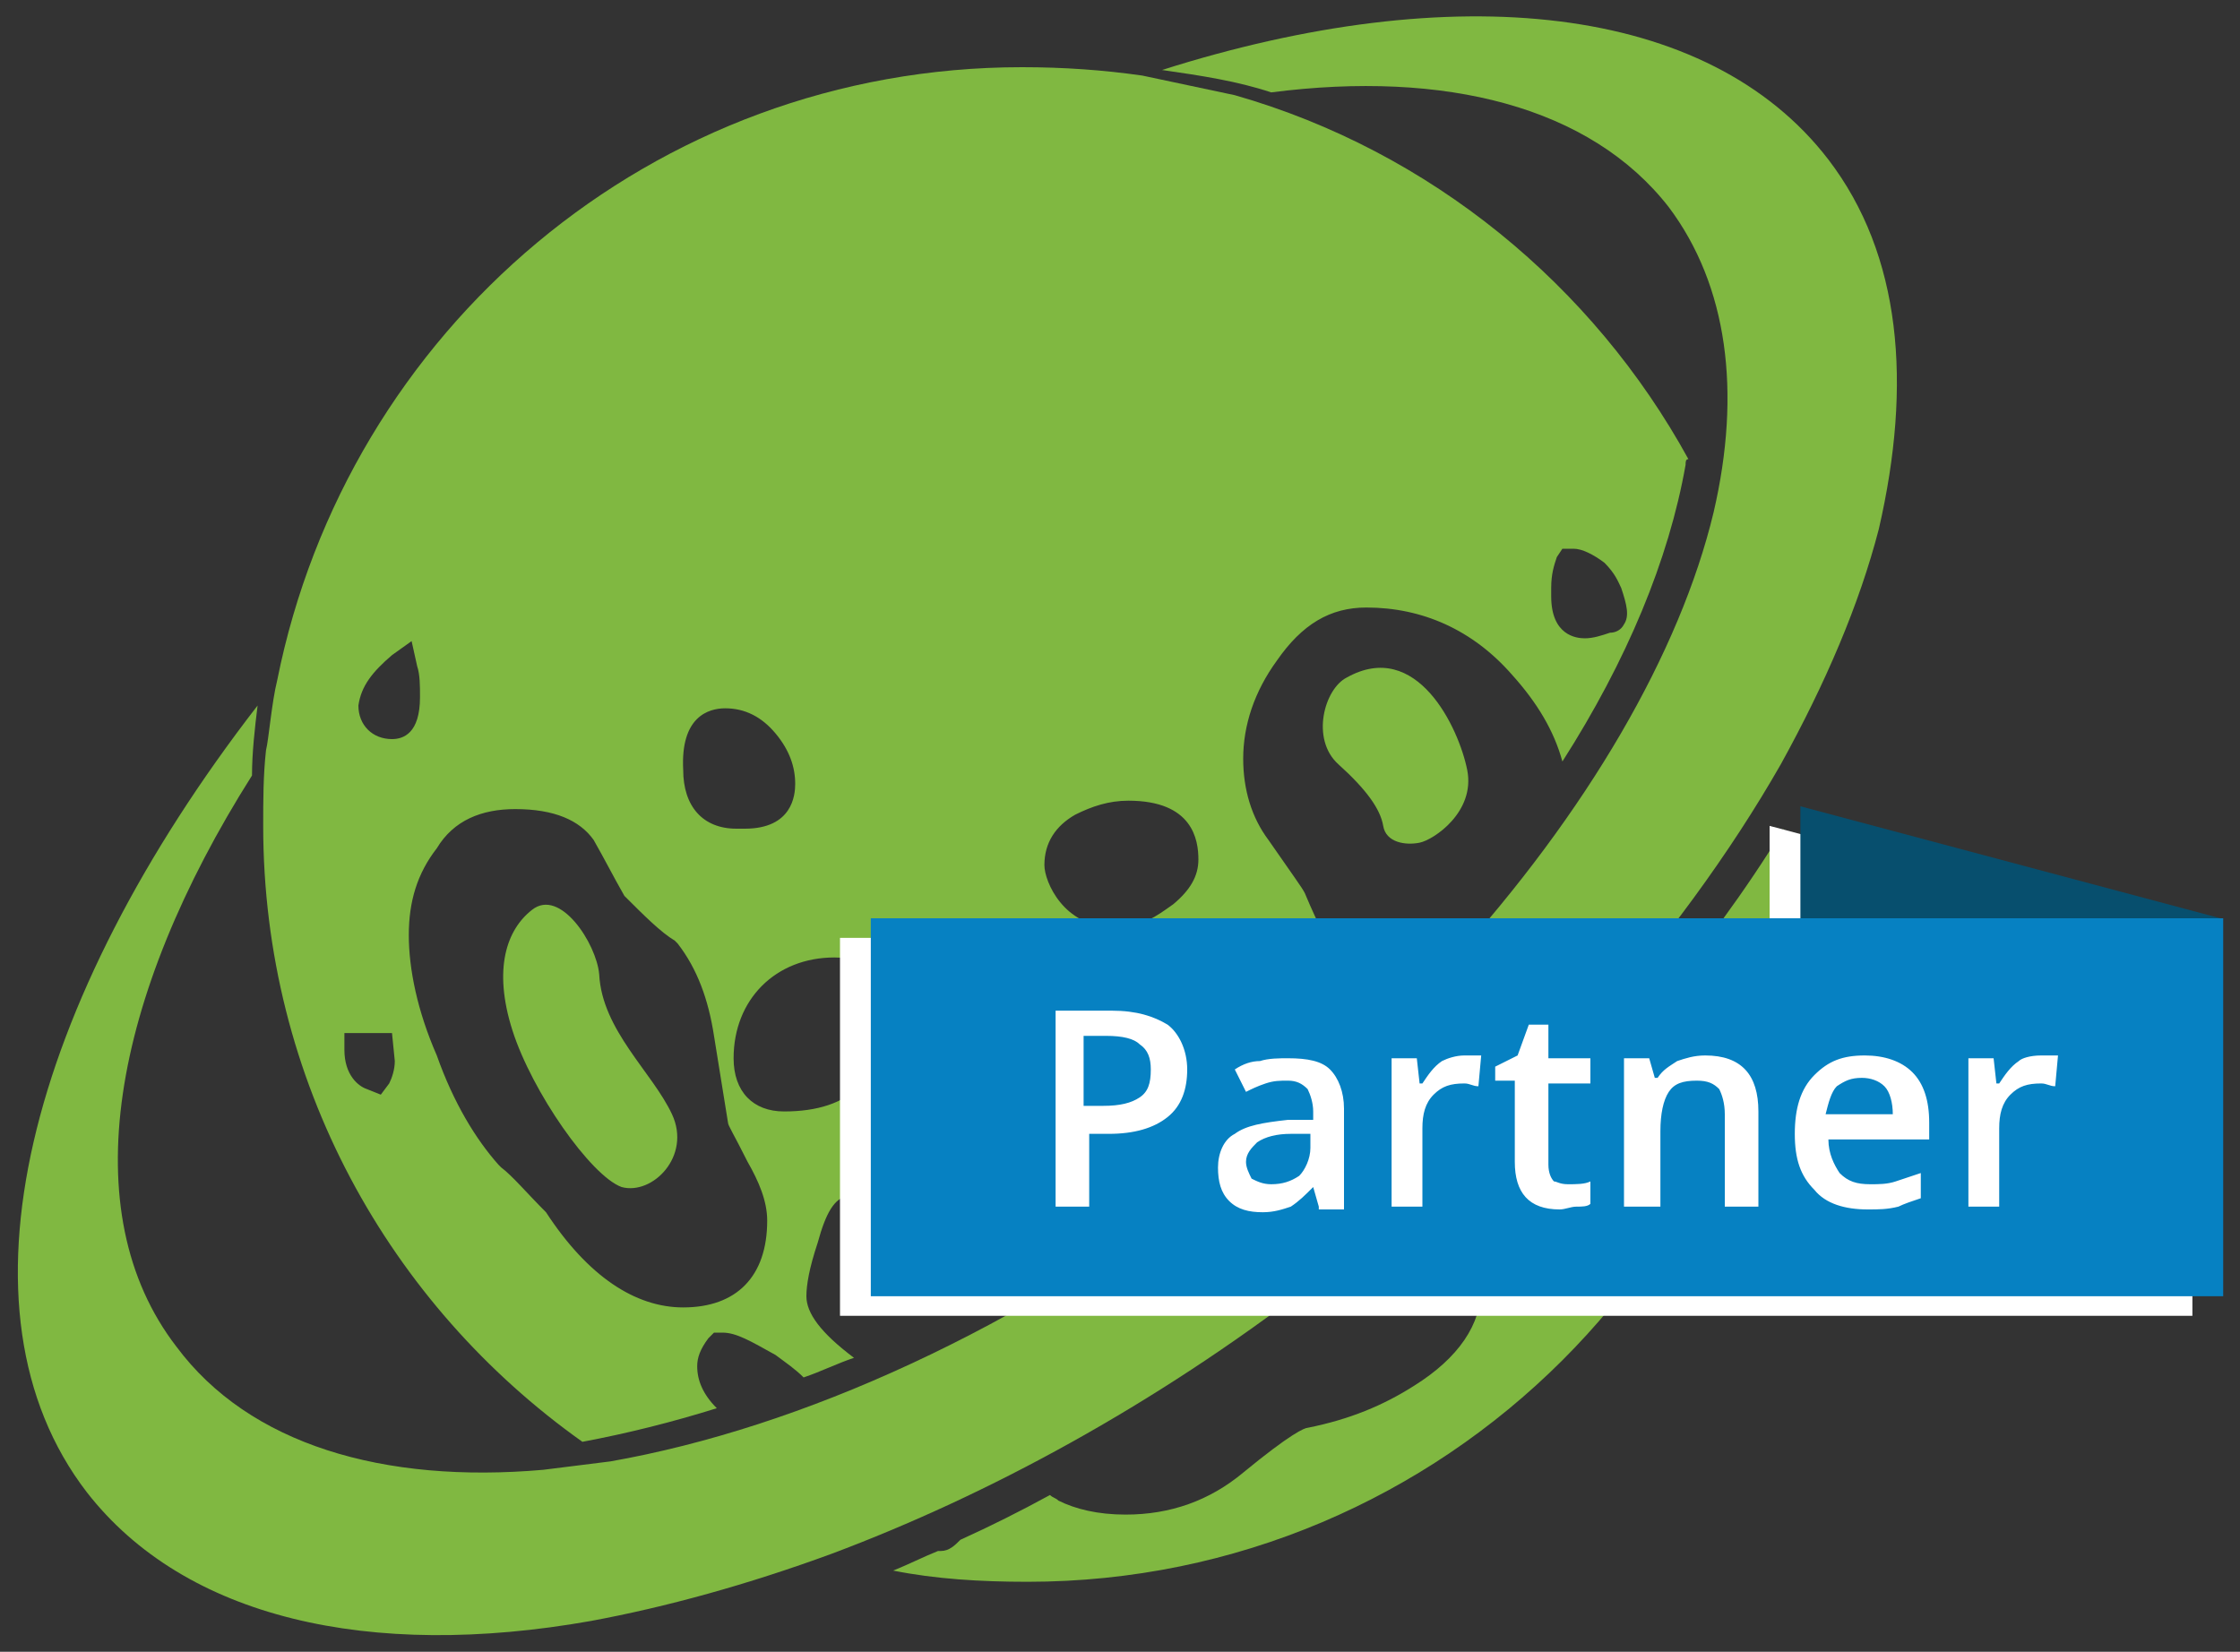
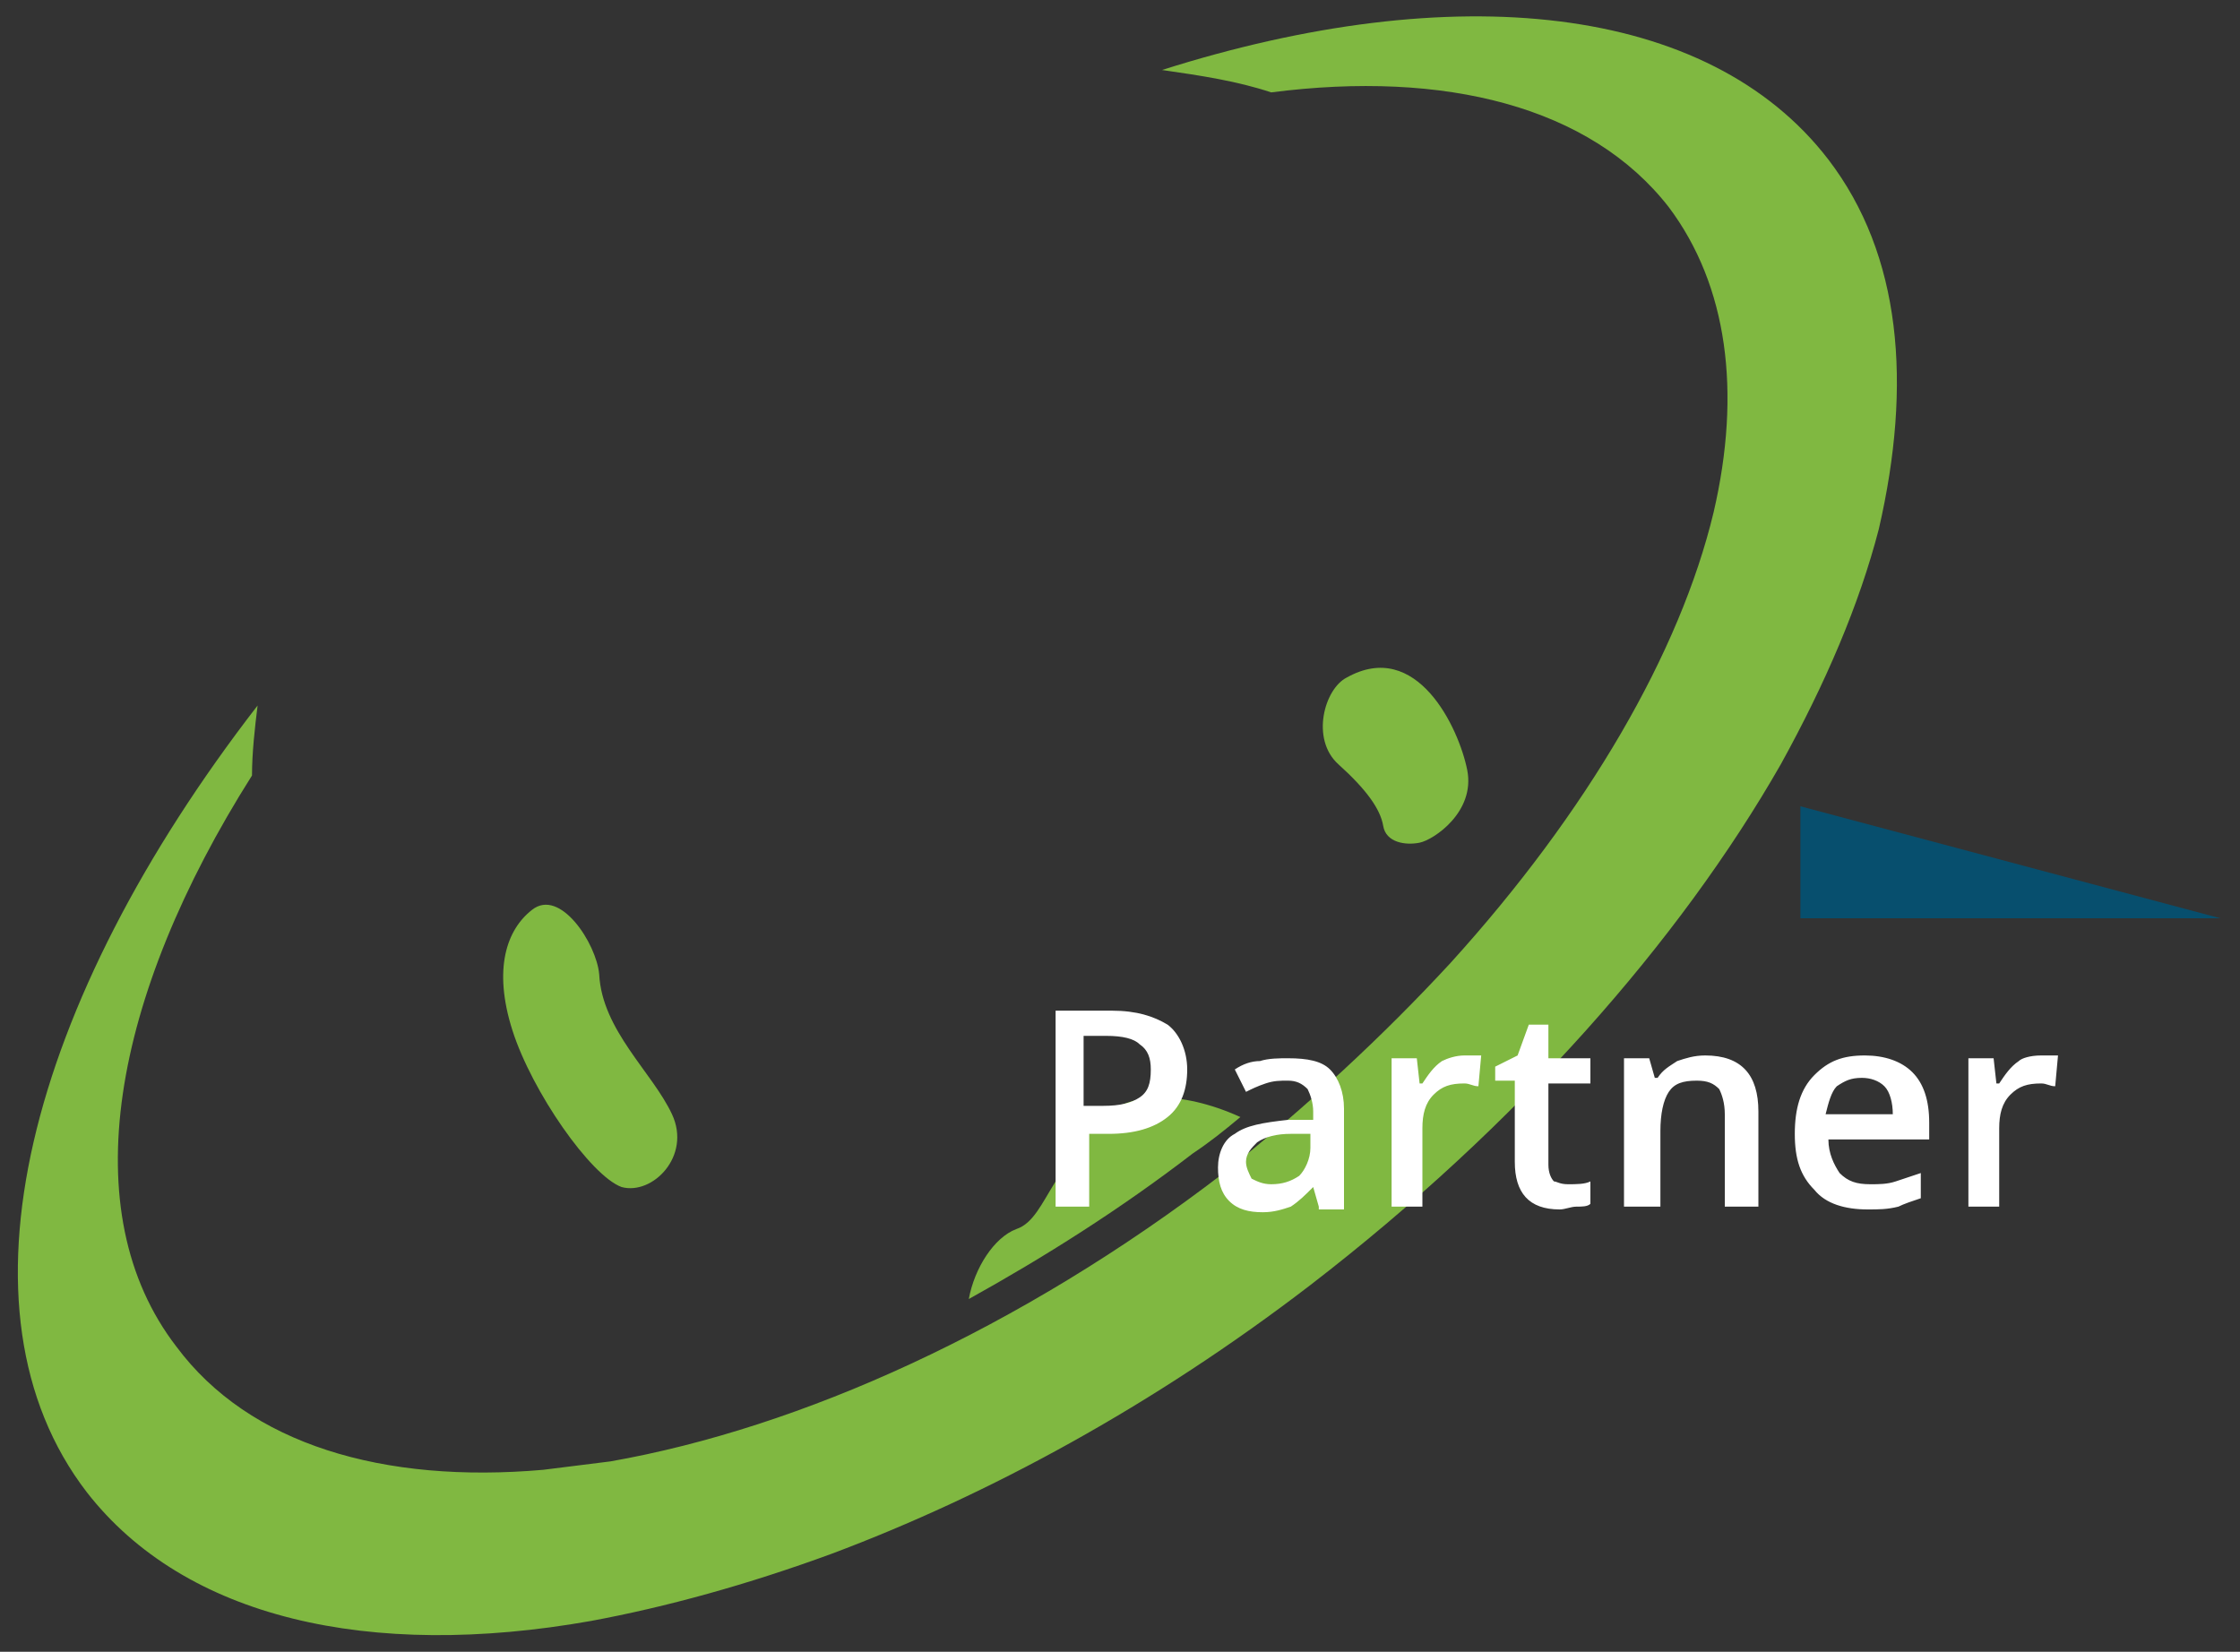
<svg xmlns="http://www.w3.org/2000/svg" id="Layer_1" viewBox="0 0 80 59">
  <rect x="0" y="0" width="80" height="59" fill="#333333" stroke="none" />
  <style>.st0{fill:#80b841}.st1{fill:#fff}</style>
-   <path class="st0" d="M40.8 2.7c-1.4-.2-2.8-.3-4.3-.3-13.2 0-24.1 9.4-26.6 21.9-.2.8-.3 2.1-.4 2.5-.1.9-.1 1.8-.1 2.7 0 9.1 4.5 17.1 11.4 22 1.6-.3 3.2-.7 4.8-1.2-.5-.5-.7-1-.7-1.5 0-.3.1-.6.4-1l.2-.2h.3c.5 0 1 .3 1.9.8.4.3.7.5 1 .8.6-.2 1.2-.5 1.8-.7-1.2-.9-1.7-1.6-1.7-2.2 0-.4.1-1 .4-1.9.3-1.1.6-1.6 1.1-1.7.9-.2 1.7-.4 2.5-.6.7-.2 1.2-.7 1.6-1.5.3-.6.7-1.3 1-1.9.5-.8 1.4-1.3 2.8-1.3.2 0 .5 0 .9.1.3 0 .5.1.7.1.6 0 1.3-.2 2.3-.6 1.1-.4 2-.7 2.7-.7 1.3 0 2.4.1 3.3.3.3-.3.7-.6 1-1-.5-.3-.9-.7-1.4-1.4-.2-.4-.6-1.1-1.1-2.3-.1-.2-.4-.6-1.3-1.9-.6-.8-.9-1.8-.9-2.9 0-1.2.4-2.4 1.2-3.5.9-1.3 1.9-1.9 3.2-1.9 2 0 3.8.8 5.2 2.4.9 1 1.5 2 1.8 3.1 2.3-3.6 3.8-7.2 4.4-10.6 0-.1 0-.2.1-.2-3.4-6.2-9.2-11-16.2-13l-3.3-.7zM55.4 21c0-.5.1-.8.2-1.1l.2-.3h.4c.3 0 .7.2 1.1.5.4.4.5.7.6.9.2.6.3 1 .1 1.3-.1.2-.3.3-.5.3-.3.1-.6.2-.9.2-.3 0-1.2-.1-1.2-1.5V21zm-17 8.1c.6-.3 1.2-.5 1.9-.5 2.3 0 2.5 1.4 2.5 2.1 0 .6-.3 1.1-.9 1.6-.7.5-1 .7-1.8.8h-.4c-1.7 0-2.4-1.6-2.4-2.2 0-.8.4-1.4 1.1-1.8zm-5.6 8c1 0 1.6.7 1.6 1.8 0 1.4-.9 1.5-1.2 1.5-.4 0-.9-.2-1.3-.5-.5-.4-.7-.8-.7-1.2 0-.3.1-.7.6-1.1.3-.3.6-.5 1-.5zm-1.2-1.6v.5c0 1.2-.3 2.2-.9 2.8-.6.6-1.5.9-2.7.9-1.1 0-1.8-.7-1.8-1.9 0-2.1 1.5-3.6 3.6-3.6 1.3 0 1.8.7 1.8 1.3zm-5.7-10.2c.7 0 1.3.3 1.8.9.5.6.7 1.2.7 1.8 0 .4-.1 1.6-1.8 1.6h-.3c-1.2 0-1.9-.8-1.9-2.1-.1-1.9.9-2.2 1.5-2.2zm-7.5 3.6c1.4 0 2.3.4 2.8 1.1.4.7.7 1.3 1.1 2 .7.7 1.3 1.3 1.8 1.6l.1.1c.7.9 1.1 2 1.3 3.3l.5 3.1c0 .1.2.4.7 1.4.4.7.7 1.4.7 2.1 0 2-1.1 3.1-3 3.1-1.7 0-3.4-1.1-4.9-3.4-.7-.7-1.2-1.3-1.6-1.6l-.1-.1c-.8-.9-1.6-2.2-2.2-3.9-.7-1.6-1-3.1-1-4.3 0-1.2.3-2.2 1-3.1.6-1 1.6-1.4 2.8-1.4zM14 23.4l.7-.5.2.9c.1.3.1.7.1 1.1 0 1.3-.6 1.5-1 1.5-.7 0-1.2-.5-1.2-1.2.1-.7.5-1.2 1.2-1.8zm-1.7 13.5H14l.1 1c0 .3-.1.6-.2.8l-.3.4-.5-.2c-.3-.1-.8-.5-.8-1.4v-.6zm40.5 6.6c-.2.6-.2.9-.2 1 0 .1 0 .2.1.6.1.4.2.7.2.9 0 1.3-.8 2.5-2.4 3.5-1.1.7-2.3 1.2-3.8 1.5-.1 0-.6.2-2.3 1.6-1.2 1-2.6 1.5-4.2 1.5-1 0-1.8-.2-2.4-.5-.1-.1-.2-.1-.3-.2-1.1.6-2.1 1.1-3.2 1.6-.2.2-.4.4-.7.4h-.1c-.5.2-1.1.5-1.6.7 1.5.3 3.1.4 4.8.4 14.9 0 27-12.1 27-26.9-2.7 4.4-6.3 8.6-10.6 12.6-.1.3-.2.7-.3 1.3zm4.3-3l1-.7v1.9c0 .7-.9 1.6-1.4 1.8l-.3.1-.2-.2c-.3-.3-.4-.6-.4-1-.1-.6.3-1.1 1.3-1.9z" />
  <path class="st0" d="M50.7 30.1c.5-.1 2-1.1 1.7-2.6-.3-1.5-1.8-4.7-4.3-3.3-.8.4-1.3 2.2-.3 3.1 1 .9 1.5 1.6 1.6 2.2.1.6.8.7 1.3.6zm-6.4 9.8c-1.1-.5-2.1-.7-2.9-.7-1 0-1.9.4-2.5 1.1-.5.7-.9 1.3-1.2 1.9-.5.8-.8 1.5-1.4 1.7-.8.3-1.5 1.4-1.7 2.5 2.7-1.5 5.4-3.2 8-5.2.6-.4 1.1-.8 1.7-1.3zm-22.1 2.5c1.1.3 2.5-1.1 1.8-2.6s-2.5-3-2.6-5c-.1-1.1-1.4-3.1-2.4-2.3-.9.7-1.4 2.1-.7 4.3.7 2.2 2.8 5.2 3.9 5.6z" />
  <path class="st0" d="M65.3 5.7C61 .1 51.9-.8 41.5 2.5c1.4.2 2.7.4 3.9.8 6.2-.8 11.4.5 14.2 4.1 2.1 2.8 2.6 6.6 1.6 10.9-1.2 5-4.5 10.7-9.4 16.1-2.4 2.6-5.1 5.1-8.1 7.5-7.3 5.6-15.1 9.1-21.9 10.3l-2.4.3c-5.7.5-10.5-.9-13.1-4.4C2.6 43.3 4 35.6 9 27.7c0-.8.1-1.7.2-2.5C1 35.8-1.9 46.8 3.1 53.3c3.5 4.5 10.1 6 18 4.6 2.7-.5 5.6-1.3 8.6-2.4 5.6-2.1 11.5-5.3 17.1-9.6 7.4-5.7 13.2-12.3 16.8-18.6 1.6-2.9 2.8-5.7 3.5-8.4 1.2-5.2.8-9.8-1.8-13.2z" />
-   <path class="st1" d="M30 33.5h48.3V47H30zm33.2-4v4h15.1z" />
-   <path fill="#0681c2" d="M31.1 32.8h48.3v13.5H31.1z" />
  <path fill="#074f6e" d="M64.3 28.8v4h15z" />
  <path class="st1" d="M42.4 38.2c0 .7-.2 1.3-.7 1.7s-1.2.6-2.1.6h-.7v2.6h-1.2v-7h2c.9 0 1.5.2 2 .5.4.3.7.9.7 1.6zm-3.6 1.3h.6c.6 0 1-.1 1.3-.3.3-.2.4-.5.4-1 0-.4-.1-.7-.4-.9-.2-.2-.6-.3-1.2-.3h-.8v2.5zm8.3 3.6l-.2-.7c-.3.3-.5.5-.8.7-.3.1-.6.2-1 .2-.5 0-.9-.1-1.2-.4-.3-.3-.4-.7-.4-1.2s.2-1 .6-1.2c.4-.3 1-.4 1.9-.5h.9v-.3c0-.3-.1-.6-.2-.8-.2-.2-.4-.3-.7-.3-.3 0-.5 0-.8.1-.3.1-.5.2-.7.3l-.4-.8c.3-.2.6-.3.9-.3.3-.1.7-.1 1-.1.7 0 1.2.1 1.5.4.3.3.5.8.5 1.4v3.6h-.9zm-1.7-.8c.4 0 .7-.1 1-.3.2-.2.4-.6.4-1v-.5h-.7c-.5 0-.9.1-1.2.3-.2.2-.4.4-.4.7 0 .2.1.4.2.6.2.1.4.2.7.2zm6.9-4.6h.6l-.1 1.1c-.2 0-.3-.1-.5-.1-.5 0-.8.1-1.1.4s-.4.7-.4 1.2v2.8h-1.1v-5.3h.9l.1.9h.1c.2-.3.4-.6.7-.8.2-.1.5-.2.8-.2zm3.7 4.6c.3 0 .6 0 .8-.1v.8c-.1.1-.3.1-.5.1s-.4.1-.6.1c-1.1 0-1.6-.6-1.6-1.7v-2.9h-.7v-.5l.8-.4.4-1.1h.7v1.2h1.5v.9h-1.5v2.9c0 .3.1.5.2.6.1 0 .2.1.5.1zm6.7.8h-1.1v-3.3c0-.4-.1-.7-.2-.9-.2-.2-.4-.3-.8-.3-.5 0-.8.1-1 .4-.2.3-.3.8-.3 1.4v2.7H58v-5.3h.9l.2.7h.1c.2-.3.4-.4.7-.6.3-.1.6-.2 1-.2 1.3 0 1.9.7 1.9 2v3.4zm4 .1c-.8 0-1.5-.2-1.9-.7-.5-.5-.7-1.1-.7-2 0-.9.2-1.6.7-2.1s1-.7 1.8-.7c.7 0 1.3.2 1.7.6.4.4.6 1 .6 1.8v.6h-3.6c0 .5.2.9.4 1.2.3.3.6.4 1.1.4.3 0 .6 0 .9-.1l.9-.3v.9c-.3.1-.6.2-.8.3-.4.1-.7.1-1.1.1zm-.2-4.7c-.4 0-.6.1-.9.3-.2.2-.3.6-.4 1h2.4c0-.4-.1-.8-.3-1-.2-.2-.5-.3-.8-.3zm6.4-.8h.6l-.1 1.1c-.2 0-.3-.1-.5-.1-.5 0-.8.1-1.1.4s-.4.7-.4 1.2v2.8h-1.1v-5.3h.9l.1.9h.1c.2-.3.4-.6.7-.8.1-.1.4-.2.8-.2z" />
</svg>